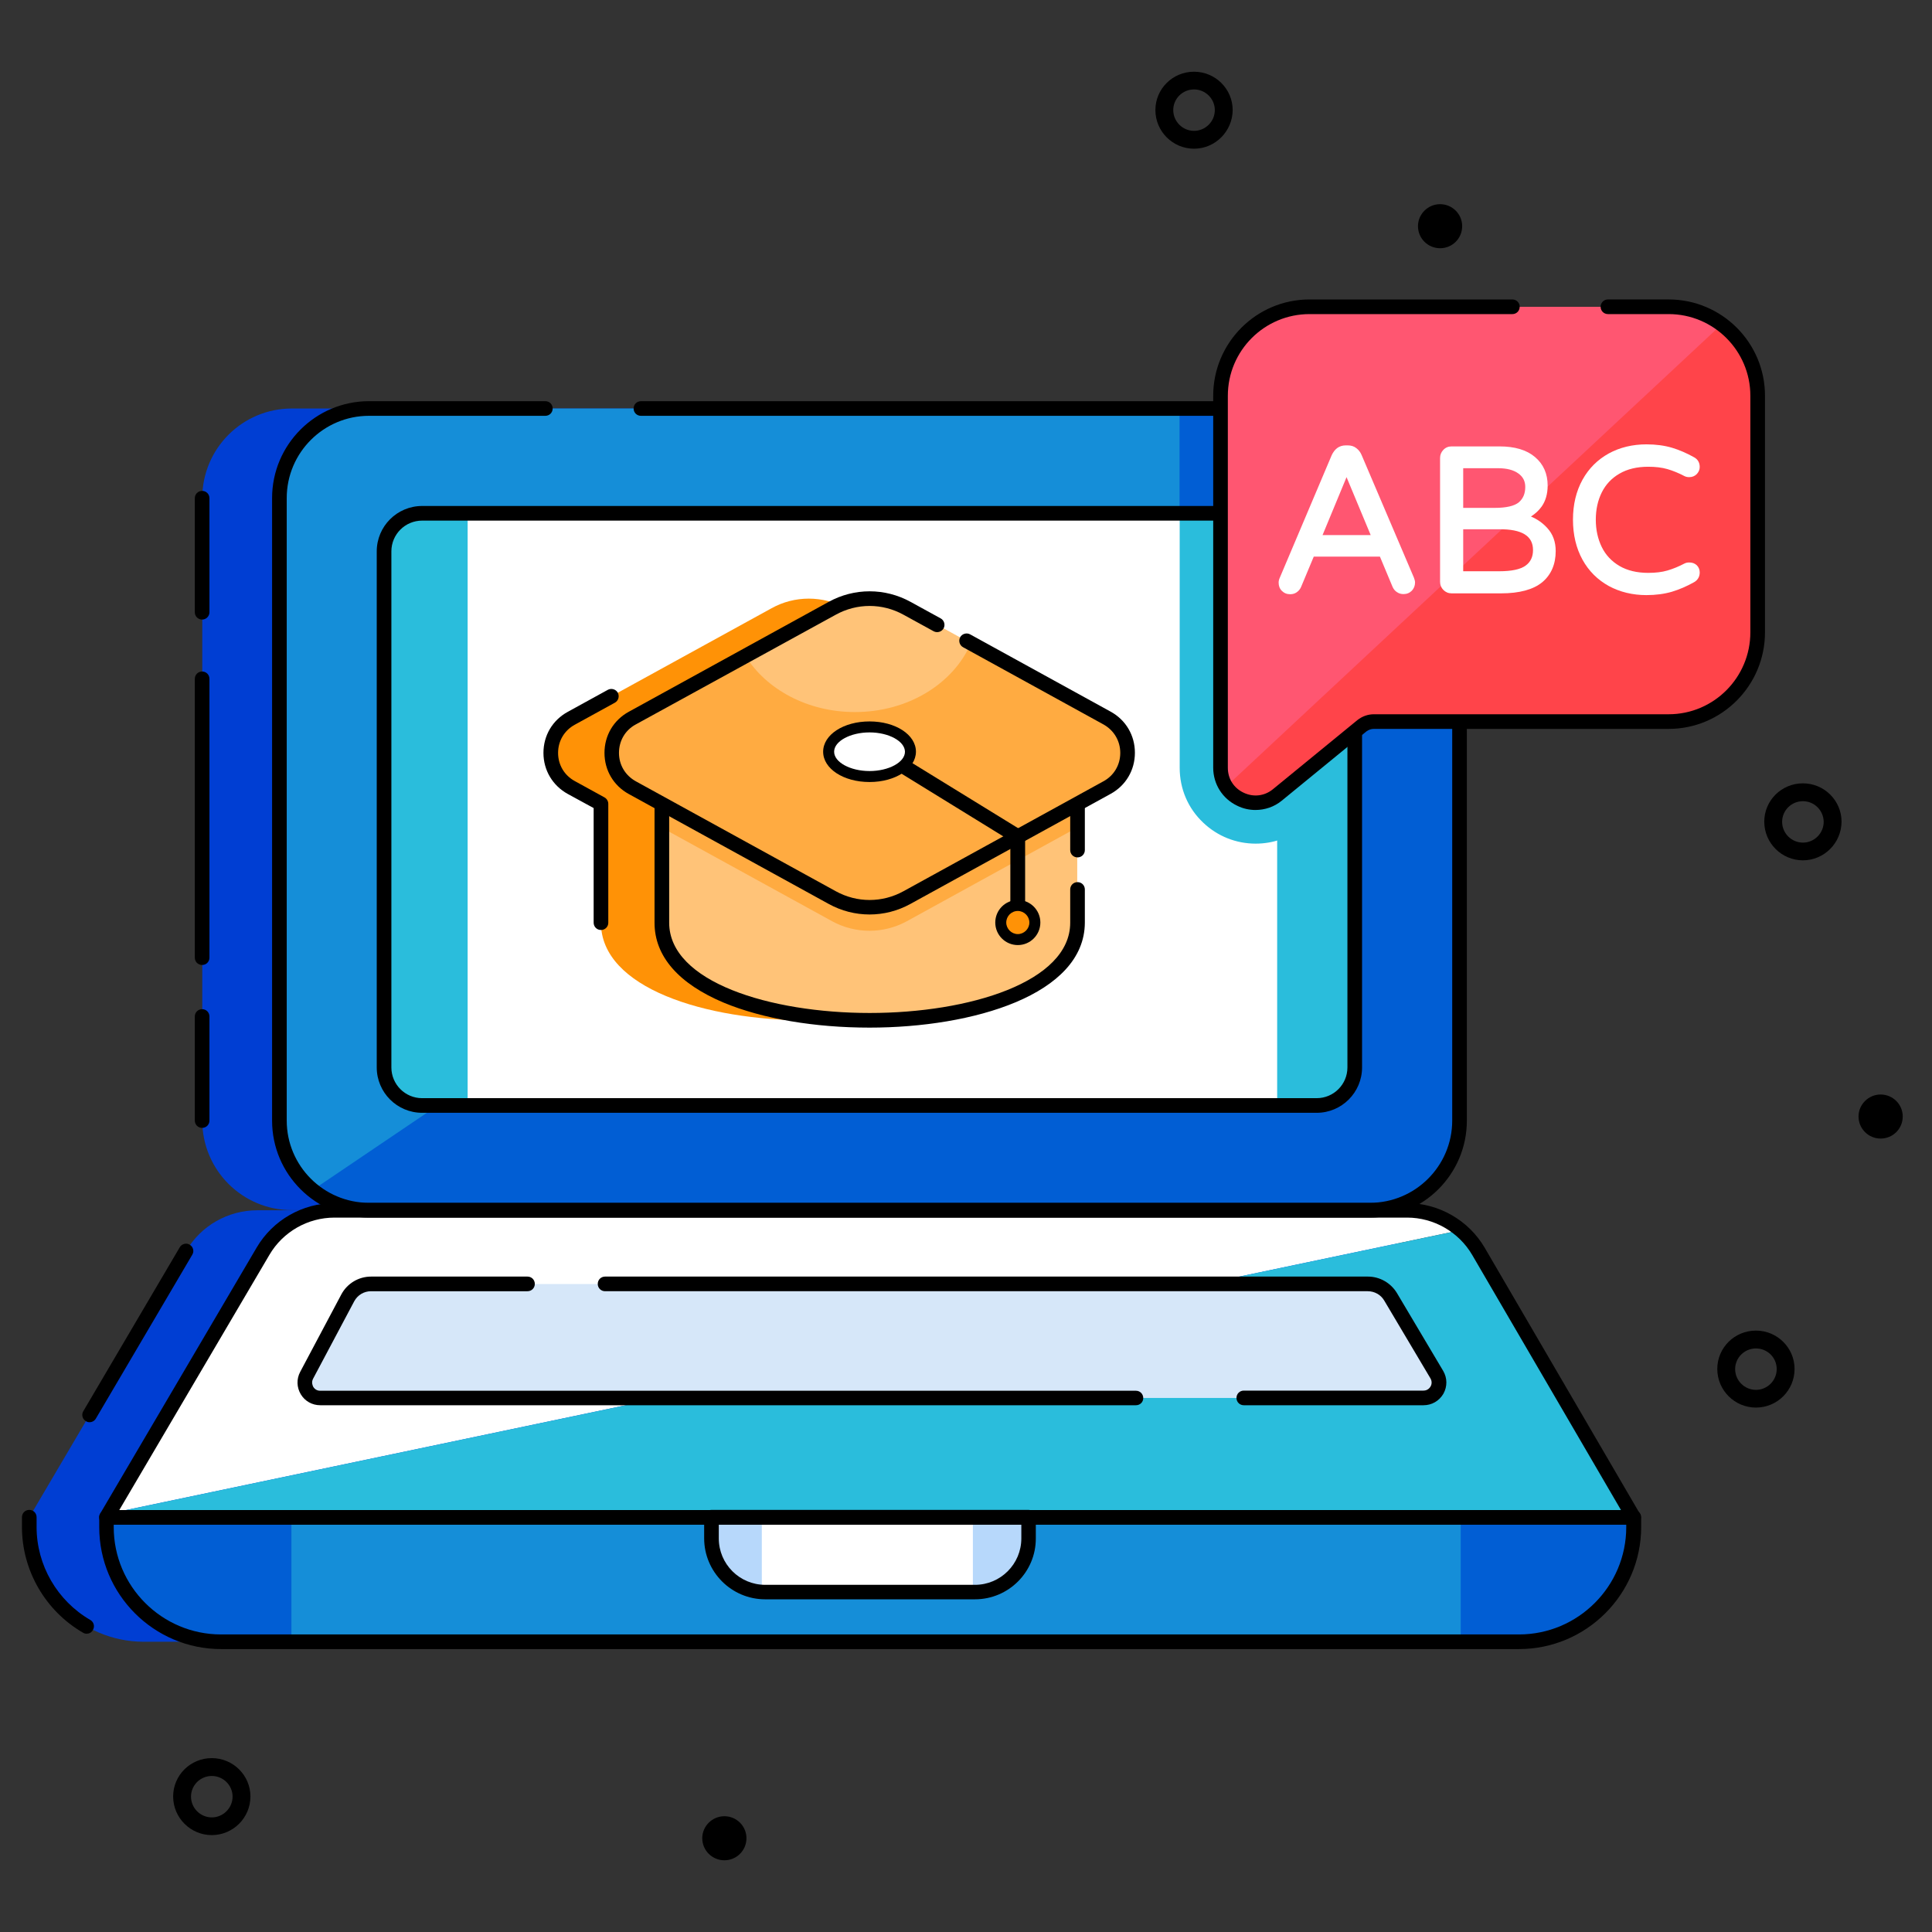
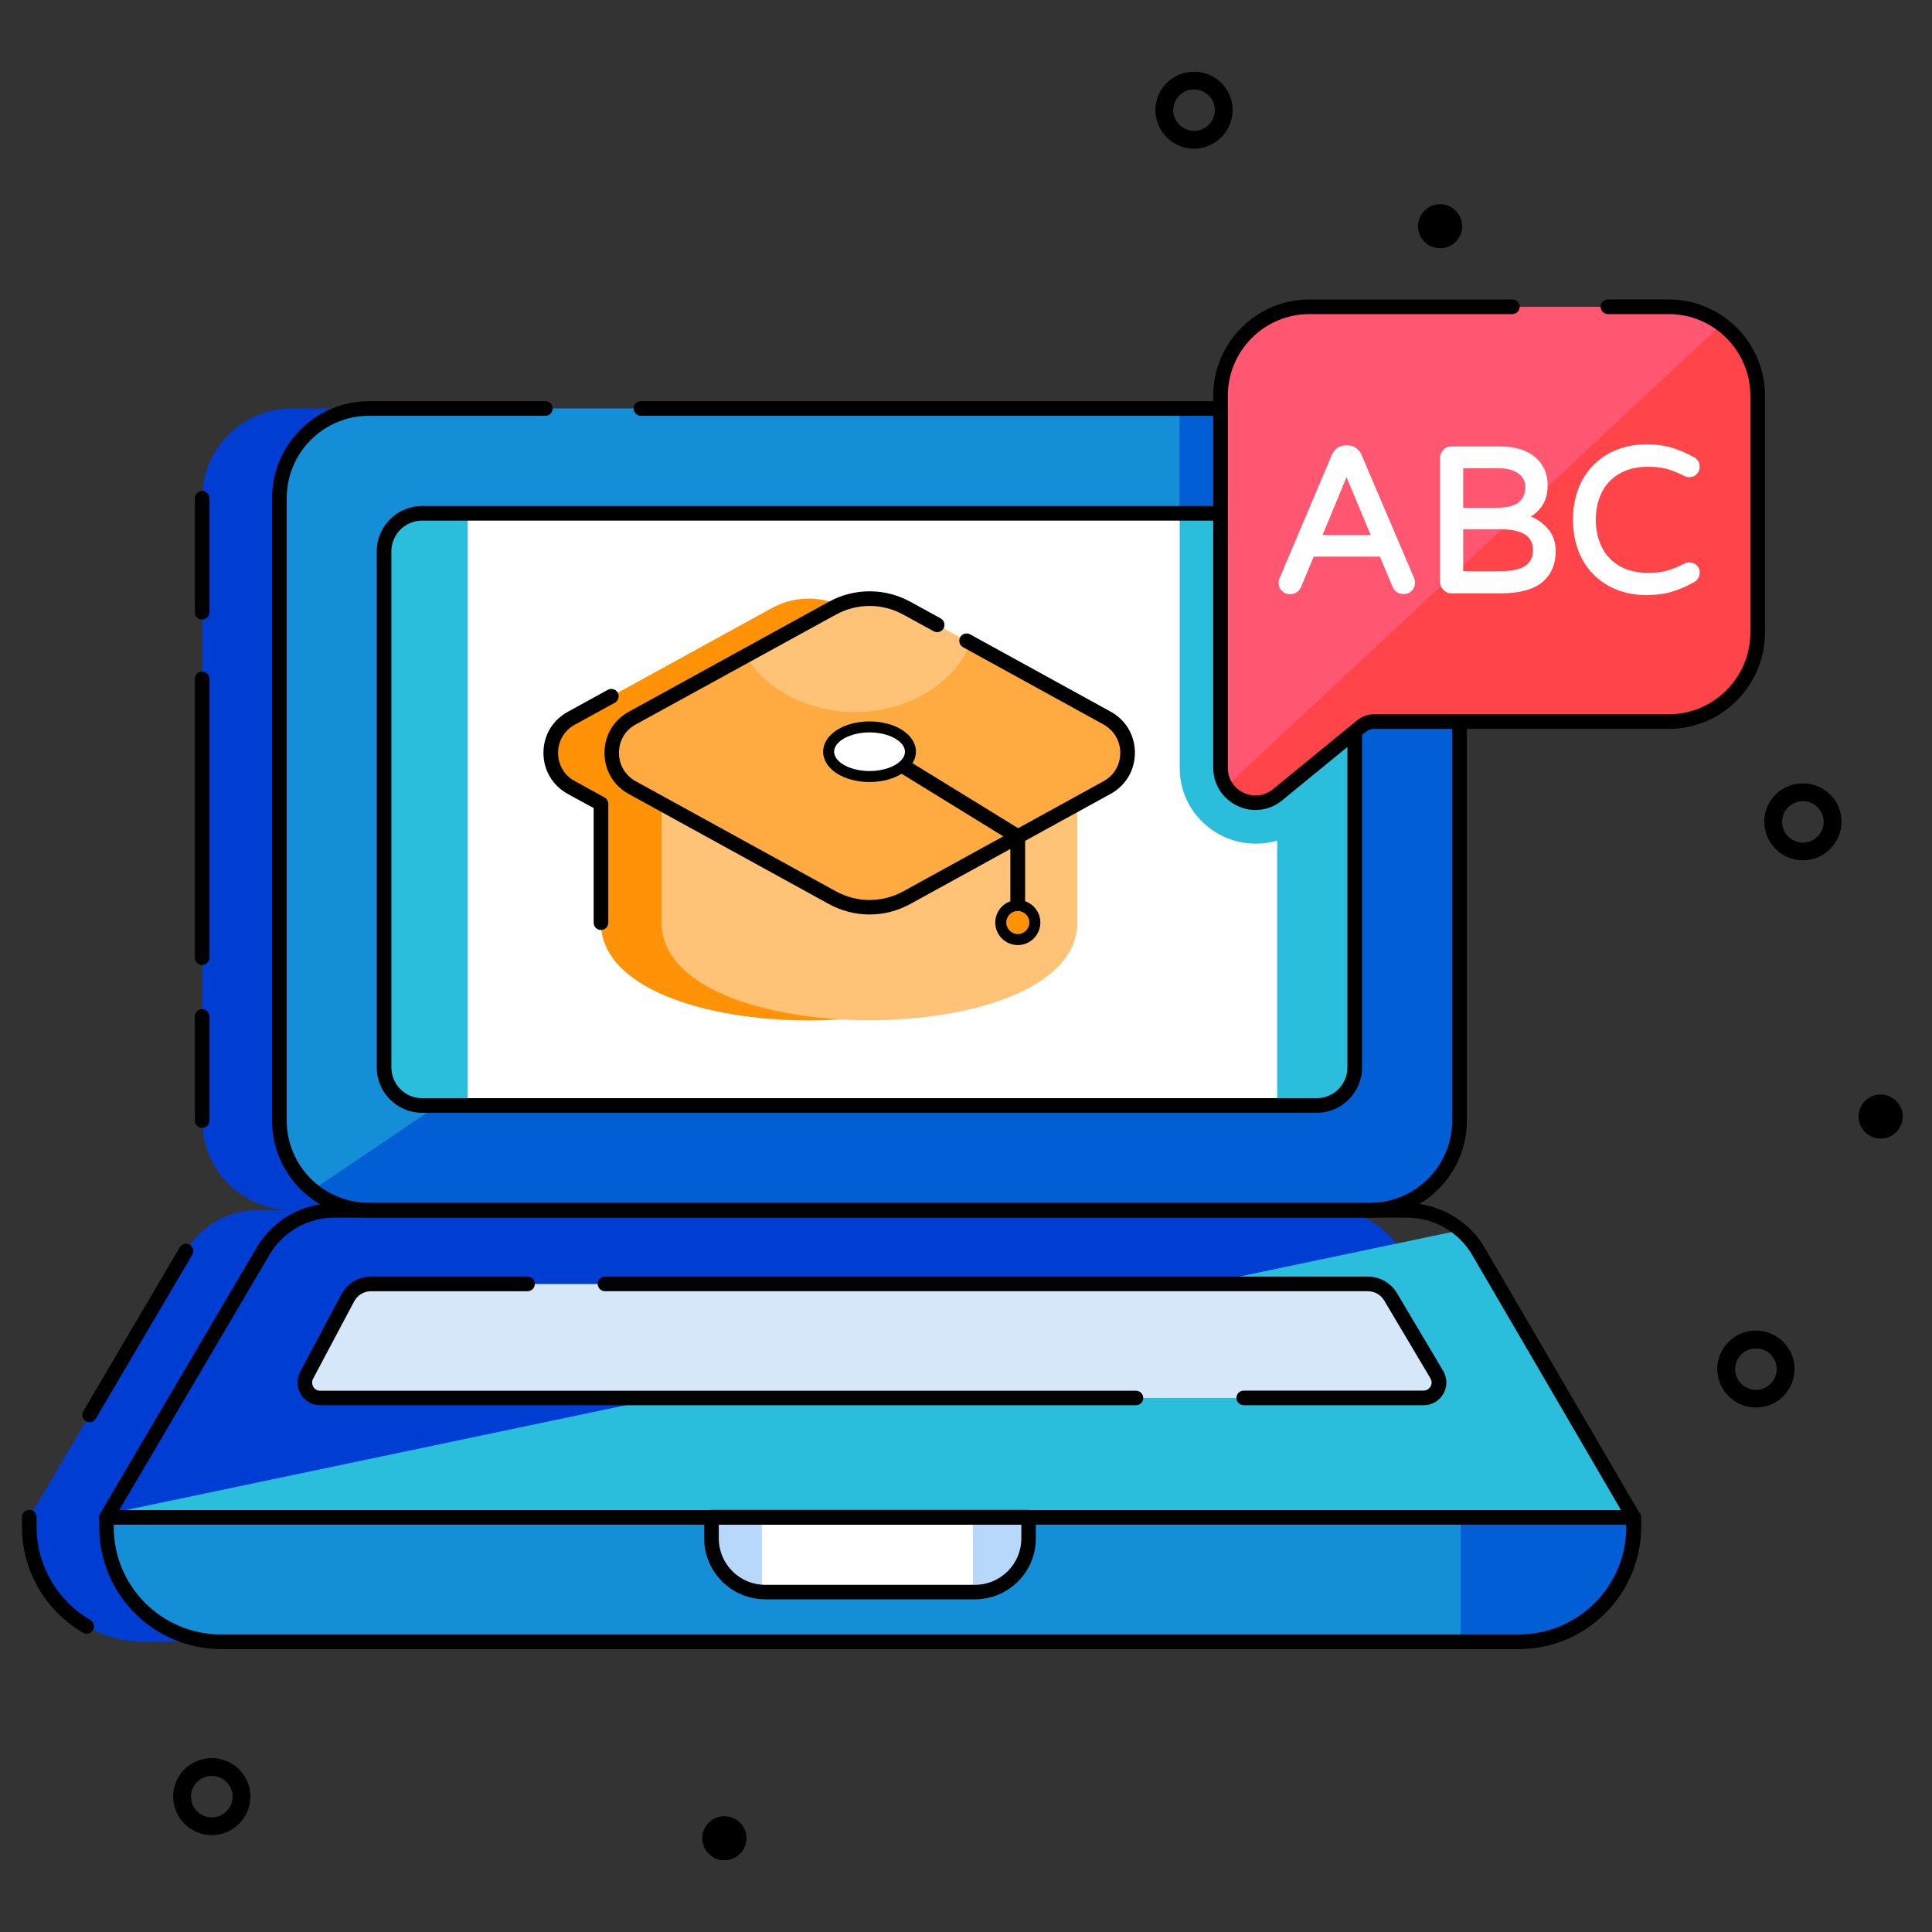
<svg xmlns="http://www.w3.org/2000/svg" id="Layer_1" enable-background="new 0 0 132 132" viewBox="0 0 132 132">
  <rect x="0" y="0" width="132" height="132" fill="#333333" stroke="none" />
  <g>
    <g>
      <g>
        <g>
          <g>
            <path d="m94.45 34.03v42.53c0 3.38-2.74 6.12-6.12 6.12h-68.39c-3.38 0-6.12-2.74-6.12-6.12v-42.53c0-3.38 2.74-6.12 6.12-6.12h68.39c3.38 0 6.12 2.74 6.12 6.12z" fill="#003ed3" />
          </g>
          <g>
            <path d="m106.34 103.67v.67c0 4.32-3.51 7.83-7.83 7.83h-88.68c-4.32 0-7.83-3.51-7.83-7.83v-.67l10.71-18.19c1.01-1.73 2.86-2.79 4.87-2.79h73.28c2.02 0 3.87 1.07 4.88 2.81z" fill="#003ed3" />
          </g>
        </g>
        <g>
          <g>
            <path d="m111.62 103.67v.67c0 4.33-3.51 7.83-7.83 7.83h-88.68c-4.33 0-7.83-3.51-7.83-7.83v-.67z" fill="#158ed8" />
          </g>
          <g>
-             <path d="m19.92 103.67h-12.65v.67c0 4.33 3.51 7.83 7.83 7.83h4.81v-8.5z" fill="#015ed4" />
-           </g>
+             </g>
          <g>
            <path d="m99.8 103.67v8.51h3.99c4.33 0 7.83-3.51 7.83-7.83v-.67h-11.82z" fill="#015ed4" />
          </g>
          <g>
            <g>
-               <path d="m96.13 82.69h-73.28c-2 0-3.86 1.06-4.87 2.79l-10.56 17.94 92.37-19.37c-1.01-.86-2.29-1.36-3.66-1.36z" fill="#fff" />
-             </g>
+               </g>
            <g>
              <path d="m111.62 103.67-10.6-18.17c-.33-.56-.75-1.04-1.23-1.45l-92.37 19.37-.15.25z" fill="#2abddc" />
            </g>
          </g>
          <g>
            <path d="m95 88.6 3.16 5.32c.42.7-.09 1.59-.91 1.59h-75.37c-.8 0-1.3-.85-.93-1.55l2.81-5.28c.31-.59.92-.95 1.59-.95h68.11c.63-.01 1.21.33 1.54.87z" fill="#d6e7f9" />
          </g>
          <g>
            <path d="m70.28 103.67v1.44c0 2.02-1.64 3.67-3.67 3.67h-14.33c-2.02 0-3.67-1.64-3.67-3.67v-1.44z" fill="#fff" />
          </g>
          <g>
            <path d="m66.47 103.67v5.1h.14c2.02 0 3.67-1.64 3.67-3.67v-1.44h-3.81z" fill="#b7d8fb" />
          </g>
          <g>
            <path d="m52.05 103.67h-3.43v1.44c0 1.95 1.52 3.52 3.43 3.64z" fill="#b7d8fb" />
          </g>
        </g>
        <g>
          <g>
            <path d="m97.82 29.62-76.45 51.68c1.05.86 2.38 1.39 3.84 1.39h68.39c3.38 0 6.12-2.74 6.12-6.12v-42.54c0-1.74-.73-3.3-1.9-4.41z" fill="#015ed4" />
          </g>
          <g>
            <path d="m99.72 34.04v42.53c0 3.39-2.74 6.13-6.13 6.13h-68.38c-1.46 0-2.78-.53-3.83-1.4-1.39-1.12-2.28-2.81-2.28-4.73v-42.53c0-3.39 2.74-6.13 6.12-6.13h68.39c1.65 0 3.13.66 4.23 1.71 1.15 1.11 1.88 2.68 1.88 4.42z" fill="#158ed8" />
          </g>
        </g>
        <g>
          <path d="m99.72 34.04v18.06h-5.32l-5.36 4.38c-.95.77-2.07 1.16-3.26 1.16-1.33 0-2.6-.5-3.58-1.43-1.04-.98-1.61-2.31-1.61-3.75v-24.55h13c1.65 0 3.13.66 4.23 1.71 1.17 1.11 1.9 2.68 1.9 4.42z" fill="#015ed4" />
        </g>
        <g>
          <path d="m99.72 43.32c-.28 0-.5-.22-.5-.5v-8.79c0-3.1-2.52-5.62-5.62-5.62h-49.81c-.28 0-.5-.22-.5-.5s.22-.5.5-.5h49.81c3.65 0 6.62 2.97 6.62 6.62v8.79c0 .28-.22.5-.5.5z" />
        </g>
        <g>
          <path d="m97.82 29.62-76.45 51.68c1.05.86 2.38 1.39 3.84 1.39h68.39c3.38 0 6.12-2.74 6.12-6.12v-42.54c0-1.74-.73-3.3-1.9-4.41z" fill="#015ed4" />
        </g>
        <g>
          <path d="m93.6 83.19h-68.39c-3.65 0-6.62-2.97-6.62-6.62v-42.54c0-3.65 2.97-6.62 6.62-6.62h12.05c.28 0 .5.22.5.5s-.22.5-.5.5h-12.05c-3.1 0-5.62 2.52-5.62 5.62v42.53c0 3.1 2.52 5.62 5.62 5.62h68.39c3.1 0 5.62-2.52 5.62-5.62v-28.82c0-.28.22-.5.5-.5s.5.22.5.5v28.83c0 3.65-2.97 6.62-6.62 6.62z" />
        </g>
        <g>
          <g>
            <path d="m111.62 104.17h-104.35c-.18 0-.35-.1-.43-.25s-.09-.35 0-.5l10.7-18.19c1.1-1.87 3.13-3.03 5.3-3.03h73.28c2.18 0 4.22 1.17 5.32 3.05l10.6 18.17c.09.15.09.35 0 .5s-.24.25-.42.25zm-103.47-1h102.6l-10.16-17.42c-.92-1.58-2.63-2.56-4.45-2.56h-73.29c-1.82 0-3.52.97-4.44 2.54z" />
          </g>
          <g>
            <path d="m103.78 112.67h-88.67c-4.6 0-8.33-3.74-8.33-8.33v-.67c0-.28.22-.5.5-.5h104.35c.28 0 .5.22.5.5v.67c-.01 4.59-3.75 8.33-8.35 8.33zm-96.01-8.5v.17c0 4.04 3.29 7.33 7.33 7.33h88.68c4.04 0 7.33-3.29 7.33-7.33v-.17z" />
          </g>
          <g>
            <path d="m77.61 96.01h-55.73c-.55 0-1.05-.28-1.33-.75s-.3-1.04-.04-1.53l2.81-5.29c.4-.75 1.18-1.22 2.03-1.22h10.69c.28 0 .5.22.5.5s-.22.5-.5.5h-10.69c-.48 0-.92.26-1.15.69l-2.81 5.29c-.13.25-.03.46.01.55.05.08.19.27.47.27h55.74c.28 0 .5.22.5.5s-.22.49-.5.49z" />
          </g>
          <g>
            <path d="m97.26 96.01h-12.28c-.28 0-.5-.22-.5-.5s.22-.5.5-.5h12.28c.29 0 .43-.2.48-.28s.14-.31-.01-.56l-3.16-5.32c-.23-.39-.66-.63-1.12-.63h-52.11c-.28 0-.5-.22-.5-.5s.22-.5.5-.5h52.12c.81 0 1.56.43 1.98 1.12l3.16 5.32c.29.49.29 1.07.02 1.56-.29.5-.8.79-1.36.79z" />
          </g>
          <g>
            <path d="m66.61 109.27h-14.33c-2.3 0-4.17-1.87-4.17-4.17v-1.44c0-.28.22-.5.5-.5h21.66c.28 0 .5.22.5.5v1.44c.01 2.3-1.86 4.17-4.16 4.17zm-17.5-5.1v.94c0 1.75 1.42 3.17 3.17 3.17h14.33c1.75 0 3.17-1.42 3.17-3.17v-.94z" />
          </g>
        </g>
        <g>
          <g>
            <path d="m13.81 42.33c-.28 0-.5-.22-.5-.5v-7.79c0-.28.22-.5.5-.5s.5.22.5.5v7.79c0 .27-.22.5-.5.5z" />
          </g>
          <g>
            <path d="m13.81 65.93c-.28 0-.5-.22-.5-.5v-19.05c0-.28.22-.5.5-.5s.5.22.5.5v19.05c0 .28-.22.5-.5.5z" />
          </g>
          <g>
            <path d="m13.81 77.06c-.28 0-.5-.22-.5-.5v-7.11c0-.28.22-.5.5-.5s.5.22.5.5v7.11c0 .28-.22.5-.5.5z" />
          </g>
          <g>
            <path d="m5.92 111.62c-.08 0-.17-.02-.25-.07-2.57-1.49-4.17-4.25-4.17-7.22v-.67c0-.28.22-.5.5-.5s.5.22.5.5v.67c0 2.61 1.41 5.04 3.67 6.35.24.14.32.44.18.68-.09.18-.26.26-.43.26z" />
          </g>
        </g>
        <g>
          <path d="m6.12 97.17c-.09 0-.17-.02-.25-.07-.24-.14-.32-.45-.18-.68l6.59-11.2c.14-.24.45-.32.68-.18.24.14.32.45.18.68l-6.59 11.2c-.09.16-.26.25-.43.25z" />
        </g>
      </g>
      <g>
        <path d="m92.56 37.67v35.25c0 1.44-1.16 2.6-2.59 2.6h-61.13c-1.43 0-2.6-1.16-2.6-2.6v-35.25c0-1.44 1.18-2.6 2.6-2.6h61.12c1.44 0 2.6 1.16 2.6 2.6z" fill="#fff" />
      </g>
      <g>
        <path d="m89.96 35.07h-2.7v40.45h2.7c1.43 0 2.6-1.16 2.6-2.6v-35.25c0-1.44-1.16-2.6-2.6-2.6z" fill="#2abddc" />
      </g>
      <g>
        <path d="m31.95 35.07h-3.11c-1.43 0-2.6 1.16-2.6 2.6v35.26c0 1.43 1.16 2.6 2.6 2.6h3.11z" fill="#2abddc" />
      </g>
      <g>
        <path d="m92.56 37.67v15.94l-3.51 2.87c-.95.77-2.07 1.16-3.26 1.16-1.33 0-2.6-.5-3.58-1.43-1.04-.98-1.61-2.31-1.61-3.75v-17.39h9.38c1.42 0 2.58 1.16 2.58 2.6z" fill="#2abddc" />
      </g>
      <g>
        <path d="m89.96 76.03h-61.12c-1.71 0-3.1-1.39-3.1-3.1v-35.26c0-1.71 1.39-3.1 3.1-3.1h61.12c1.71 0 3.1 1.39 3.1 3.1v35.26c0 1.71-1.39 3.1-3.1 3.1zm-61.12-40.46c-1.16 0-2.1.94-2.1 2.1v35.26c0 1.16.94 2.1 2.1 2.1h61.12c1.16 0 2.1-.94 2.1-2.1v-35.26c0-1.16-.94-2.1-2.1-2.1z" />
      </g>
    </g>
    <g>
      <g>
        <g>
          <g>
            <g>
              <path d="m123.18 58.78c-1.45 0-2.64-1.18-2.64-2.64 0-1.45 1.18-2.62 2.64-2.62s2.64 1.18 2.64 2.62c-.01 1.46-1.19 2.64-2.64 2.64zm0-4.04c-.78 0-1.42.63-1.42 1.41s.64 1.42 1.42 1.42 1.42-.64 1.42-1.42c-.01-.78-.64-1.41-1.42-1.41z" />
            </g>
          </g>
        </g>
        <g>
          <g>
            <g>
              <path d="m119.97 96.17c-1.45 0-2.64-1.18-2.64-2.64 0-1.45 1.18-2.62 2.64-2.62s2.64 1.18 2.64 2.62c0 1.46-1.18 2.64-2.64 2.64zm0-4.04c-.78 0-1.42.63-1.42 1.41s.64 1.42 1.42 1.42 1.42-.64 1.42-1.42-.63-1.41-1.42-1.41z" />
            </g>
          </g>
        </g>
      </g>
      <g>
        <g>
          <g>
            <g>
              <path d="m99.9 15.45c0 .84-.67 1.51-1.51 1.51-.83 0-1.51-.67-1.51-1.51 0-.82.68-1.5 1.51-1.5.84 0 1.51.68 1.51 1.5z" />
            </g>
          </g>
        </g>
        <g>
          <g>
            <g>
              <path d="m130 76.28c0 .84-.67 1.51-1.51 1.51-.83 0-1.51-.67-1.51-1.51 0-.82.68-1.5 1.51-1.5.84 0 1.51.68 1.51 1.5z" />
            </g>
          </g>
        </g>
      </g>
      <g>
        <g>
          <g>
            <path d="m81.58 10.16c-1.45 0-2.64-1.18-2.64-2.64 0-1.45 1.18-2.62 2.64-2.62s2.64 1.18 2.64 2.62c-.01 1.45-1.19 2.64-2.64 2.64zm0-4.05c-.78 0-1.42.63-1.42 1.41s.64 1.42 1.42 1.42 1.42-.64 1.42-1.42c0-.77-.64-1.41-1.42-1.41z" />
          </g>
        </g>
      </g>
      <g>
        <g>
          <g>
            <path d="m51 125.59c0 .84-.67 1.51-1.51 1.51-.83 0-1.51-.67-1.51-1.51 0-.82.68-1.5 1.51-1.5.84 0 1.51.68 1.51 1.5z" />
          </g>
        </g>
      </g>
      <g>
        <g>
          <g>
            <path d="m14.47 125.38c-1.45 0-2.64-1.18-2.64-2.64 0-1.45 1.18-2.62 2.64-2.62s2.64 1.18 2.64 2.62c0 1.46-1.19 2.64-2.64 2.64zm0-4.04c-.78 0-1.42.63-1.42 1.41s.64 1.42 1.42 1.42 1.42-.64 1.42-1.42-.64-1.41-1.42-1.41z" />
          </g>
        </g>
      </g>
    </g>
    <g>
      <path d="m71.49 53.81-2.02 1.11v8.13c0 8.89-28.41 8.89-28.41 0v-8.13l-2.02-1.11c-1.88-1.02-1.88-3.72 0-4.74l13.67-7.51c1.58-.88 3.51-.88 5.11 0l13.66 7.51c1.88 1.02 1.88 3.7.01 4.74z" fill="#ff9206" />
    </g>
    <g>
      <path d="m41.06 63.54c-.28 0-.5-.22-.5-.5v-7.83l-1.76-.96c-1.04-.57-1.67-1.62-1.67-2.81s.62-2.24 1.67-2.81l2.73-1.5c.24-.13.55-.04.68.2s.04.55-.2.68l-2.73 1.5c-.72.39-1.15 1.11-1.15 1.93s.43 1.54 1.15 1.93l2.02 1.11c.16.09.26.26.26.44v8.13c0 .27-.22.49-.5.49z" />
    </g>
    <g>
      <g>
        <path d="m73.6 52.35v10.69c0 8.89-28.4 8.89-28.4 0v-10.69z" fill="#ffc378" />
      </g>
      <g>
-         <path d="m73.6 52.35v4.19l-11.64 6.4c-1.59.87-3.52.87-5.11 0l-11.65-6.4v-4.19z" fill="#ffab41" />
-       </g>
-       <g>
-         <path d="m59.41 70.21c-3.78 0-7.32-.61-9.95-1.7-3.1-1.3-4.74-3.18-4.74-5.46v-10.7c0-.28.22-.5.5-.5h28.4c.28 0 .5.22.5.5v5.73c0 .28-.22.5-.5.5s-.5-.22-.5-.5v-5.23h-27.4v10.19c0 4.05 6.89 6.17 13.7 6.17s13.7-2.12 13.7-6.17v-2.27c0-.28.22-.5.5-.5s.5.22.5.5v2.27c-.02 4.92-7.64 7.17-14.71 7.17z" />
-       </g>
+         </g>
+       <g>
+         </g>
      <g>
        <path d="m75.62 53.81-13.66 7.51c-1.59.87-3.52.87-5.11 0l-13.66-7.51c-1.87-1.03-1.87-3.72 0-4.75l13.66-7.51c1.59-.87 3.52-.87 5.11 0l13.66 7.51c1.87 1.03 1.87 3.72 0 4.75z" fill="#ffc378" />
      </g>
      <g>
        <path d="m75.62 53.81-13.66 7.51c-1.59.87-3.52.87-5.11 0l-13.67-7.51c-1.87-1.03-1.87-3.72 0-4.74l7.75-4.26c1.41 2.28 4.23 3.84 7.48 3.84 3.64 0 6.73-1.95 7.92-4.69l9.29 5.11c1.87 1.02 1.87 3.71 0 4.74z" fill="#ffab41" />
      </g>
      <g>
        <path d="m59.41 62.48c-.96 0-1.92-.24-2.79-.72l-13.66-7.51c-1.04-.57-1.66-1.62-1.66-2.81s.62-2.24 1.66-2.81l13.66-7.51c1.75-.96 3.84-.96 5.59 0l2.06 1.13c.24.13.33.44.2.68s-.44.33-.68.2l-2.06-1.13c-1.45-.8-3.18-.8-4.63 0l-13.67 7.5c-.72.39-1.14 1.12-1.14 1.94s.43 1.54 1.15 1.94l13.66 7.51c1.45.8 3.18.8 4.63 0l13.66-7.51c.72-.39 1.15-1.12 1.15-1.94s-.43-1.54-1.14-1.94l-9.6-5.28c-.24-.13-.33-.44-.2-.68s.44-.33.68-.2l9.6 5.28c1.04.57 1.66 1.62 1.66 2.81s-.62 2.24-1.66 2.81l-13.68 7.52c-.87.48-1.83.72-2.79.72z" />
      </g>
      <g>
        <path d="m69.53 63.39c-.28 0-.5-.22-.5-.5v-5.45l-9.89-6.09c-.23-.14-.31-.45-.16-.69.14-.23.45-.31.69-.16l10.13 6.23c.15.09.24.25.24.43v5.73c-.01.27-.23.5-.51.5z" />
      </g>
      <g>
        <g>
          <path d="m62.2 51.36c0 .94-1.25 1.69-2.79 1.69s-2.79-.76-2.79-1.69 1.25-1.69 2.79-1.69c1.54-.01 2.79.75 2.79 1.69z" fill="#fff" />
        </g>
        <g>
          <path d="m59.41 53.43c-1.78 0-3.17-.91-3.17-2.07s1.39-2.07 3.17-2.07 3.17.91 3.17 2.07c-.01 1.16-1.4 2.07-3.17 2.07zm0-3.39c-1.31 0-2.42.6-2.42 1.32s1.11 1.32 2.42 1.32 2.42-.6 2.42-1.32c-.01-.72-1.11-1.32-2.42-1.32z" />
        </g>
      </g>
      <g>
        <g>
          <path d="m70.7 63.03c0 .65-.52 1.17-1.17 1.17s-1.17-.52-1.17-1.17.52-1.17 1.17-1.17 1.17.52 1.17 1.17z" fill="#ff9206" />
        </g>
        <g>
          <path d="m69.54 64.57c-.85 0-1.54-.69-1.54-1.54s.69-1.54 1.54-1.54 1.54.69 1.54 1.54-.69 1.54-1.54 1.54zm0-2.33c-.44 0-.79.36-.79.79s.36.79.79.79.79-.36.79-.79-.36-.79-.79-.79z" />
        </g>
      </g>
    </g>
    <g>
      <g>
        <path d="m120.1 27.04v16.16c0 3.36-2.74 6.1-6.08 6.1h-20.15c-.3 0-.58.09-.82.28l-5.79 4.73c-1.56 1.26-3.88.14-3.88-1.86v-25.41c0-3.36 2.72-6.08 6.08-6.08h24.54c3.36-.01 6.1 2.71 6.1 6.08z" fill="#ff5671" />
      </g>
      <g>
        <path d="m120.1 27.04v16.16c0 3.36-2.74 6.1-6.08 6.1h-20.15c-.3 0-.58.09-.82.28l-5.79 4.73c-1.18.94-2.78.55-3.49-.57l33.87-31.59c1.5 1.11 2.46 2.89 2.46 4.89z" fill="#ff444a" />
      </g>
      <g>
        <path d="m85.78 55.34c-.42 0-.85-.09-1.25-.29-1.01-.48-1.64-1.48-1.64-2.6v-25.41c0-3.63 2.95-6.58 6.58-6.58h13.86c.28 0 .5.22.5.5s-.22.5-.5.5h-13.86c-3.08 0-5.58 2.5-5.58 5.58v25.42c0 .74.4 1.38 1.08 1.7.67.32 1.42.23 1.99-.23l5.78-4.73c.33-.26.72-.4 1.13-.4h20.14c3.08 0 5.58-2.51 5.58-5.6v-16.16c0-3.08-2.51-5.58-5.58-5.58h-4.15c-.28 0-.5-.22-.5-.5s.22-.5.5-.5h4.15c3.63 0 6.58 2.95 6.58 6.58v16.16c0 3.64-2.95 6.6-6.58 6.6h-20.14c-.19 0-.36.06-.51.17l-5.78 4.73c-.52.43-1.16.64-1.8.64z" />
      </g>
      <g>
        <g>
          <path d="m93.03 31.09c-.08-.19-.2-.35-.36-.47-.16-.13-.36-.19-.59-.19h-.14c-.23 0-.43.07-.59.19-.15.12-.27.28-.36.47l-3.55 8.38c-.06.13-.08.24-.08.34 0 .22.07.41.22.56s.34.23.57.23c.16 0 .31-.04.44-.13s.23-.2.3-.36l.87-2.08h4.52l.87 2.08c.07.15.17.27.3.35.13.09.28.13.44.13.23 0 .42-.08.57-.23.14-.15.22-.34.22-.56 0-.1-.03-.21-.08-.34zm.62 5.47h-3.29l1.64-3.96z" fill="#fff" />
        </g>
        <g>
          <path d="m104.6 35.29c.28-.18.53-.4.73-.68.27-.38.41-.87.41-1.43 0-.82-.29-1.47-.87-1.96-.57-.48-1.38-.72-2.41-.72h-3.29c-.22 0-.41.08-.56.24s-.22.34-.22.56v8.45c0 .22.08.41.23.56s.34.23.56.23h3.37c1.27 0 2.21-.26 2.82-.76.61-.51.92-1.23.92-2.13 0-.63-.19-1.16-.58-1.58-.31-.34-.68-.6-1.11-.78zm.14 2.29c0 .46-.16.81-.5 1.06-.35.26-.96.39-1.82.39h-2.45v-2.87h2.46c1.56-.01 2.31.46 2.31 1.42zm-4.77-2.88v-2.71h2.39c.59 0 1.05.12 1.38.36.32.23.47.53.47.92 0 .46-.15.8-.44 1.05-.3.25-.86.38-1.64.38z" fill="#fff" />
        </g>
        <g>
          <path d="m115.41 38.43c-.12 0-.22.02-.32.07-.4.21-.79.37-1.17.48-.37.11-.81.16-1.31.16-.77 0-1.43-.16-1.96-.47s-.94-.74-1.21-1.29-.41-1.18-.41-1.87c0-.7.14-1.33.41-1.87s.67-.97 1.21-1.28c.53-.31 1.19-.47 1.96-.47.49 0 .93.05 1.31.16s.77.27 1.17.48c.1.05.2.07.32.07.21 0 .38-.07.52-.21.13-.14.2-.3.2-.48 0-.3-.13-.53-.39-.67-.5-.28-1.01-.5-1.51-.65-.51-.15-1.09-.23-1.74-.23-.95 0-1.82.21-2.57.62-.76.42-1.37 1.02-1.8 1.8s-.65 1.69-.65 2.73c0 1.03.22 1.95.65 2.73s1.04 1.38 1.8 1.8c.76.41 1.62.62 2.57.62.64 0 1.23-.08 1.74-.23.5-.15 1.01-.37 1.51-.65.25-.14.39-.37.39-.67 0-.19-.07-.36-.2-.49-.14-.13-.31-.19-.52-.19z" fill="#fff" />
        </g>
      </g>
    </g>
  </g>
</svg>